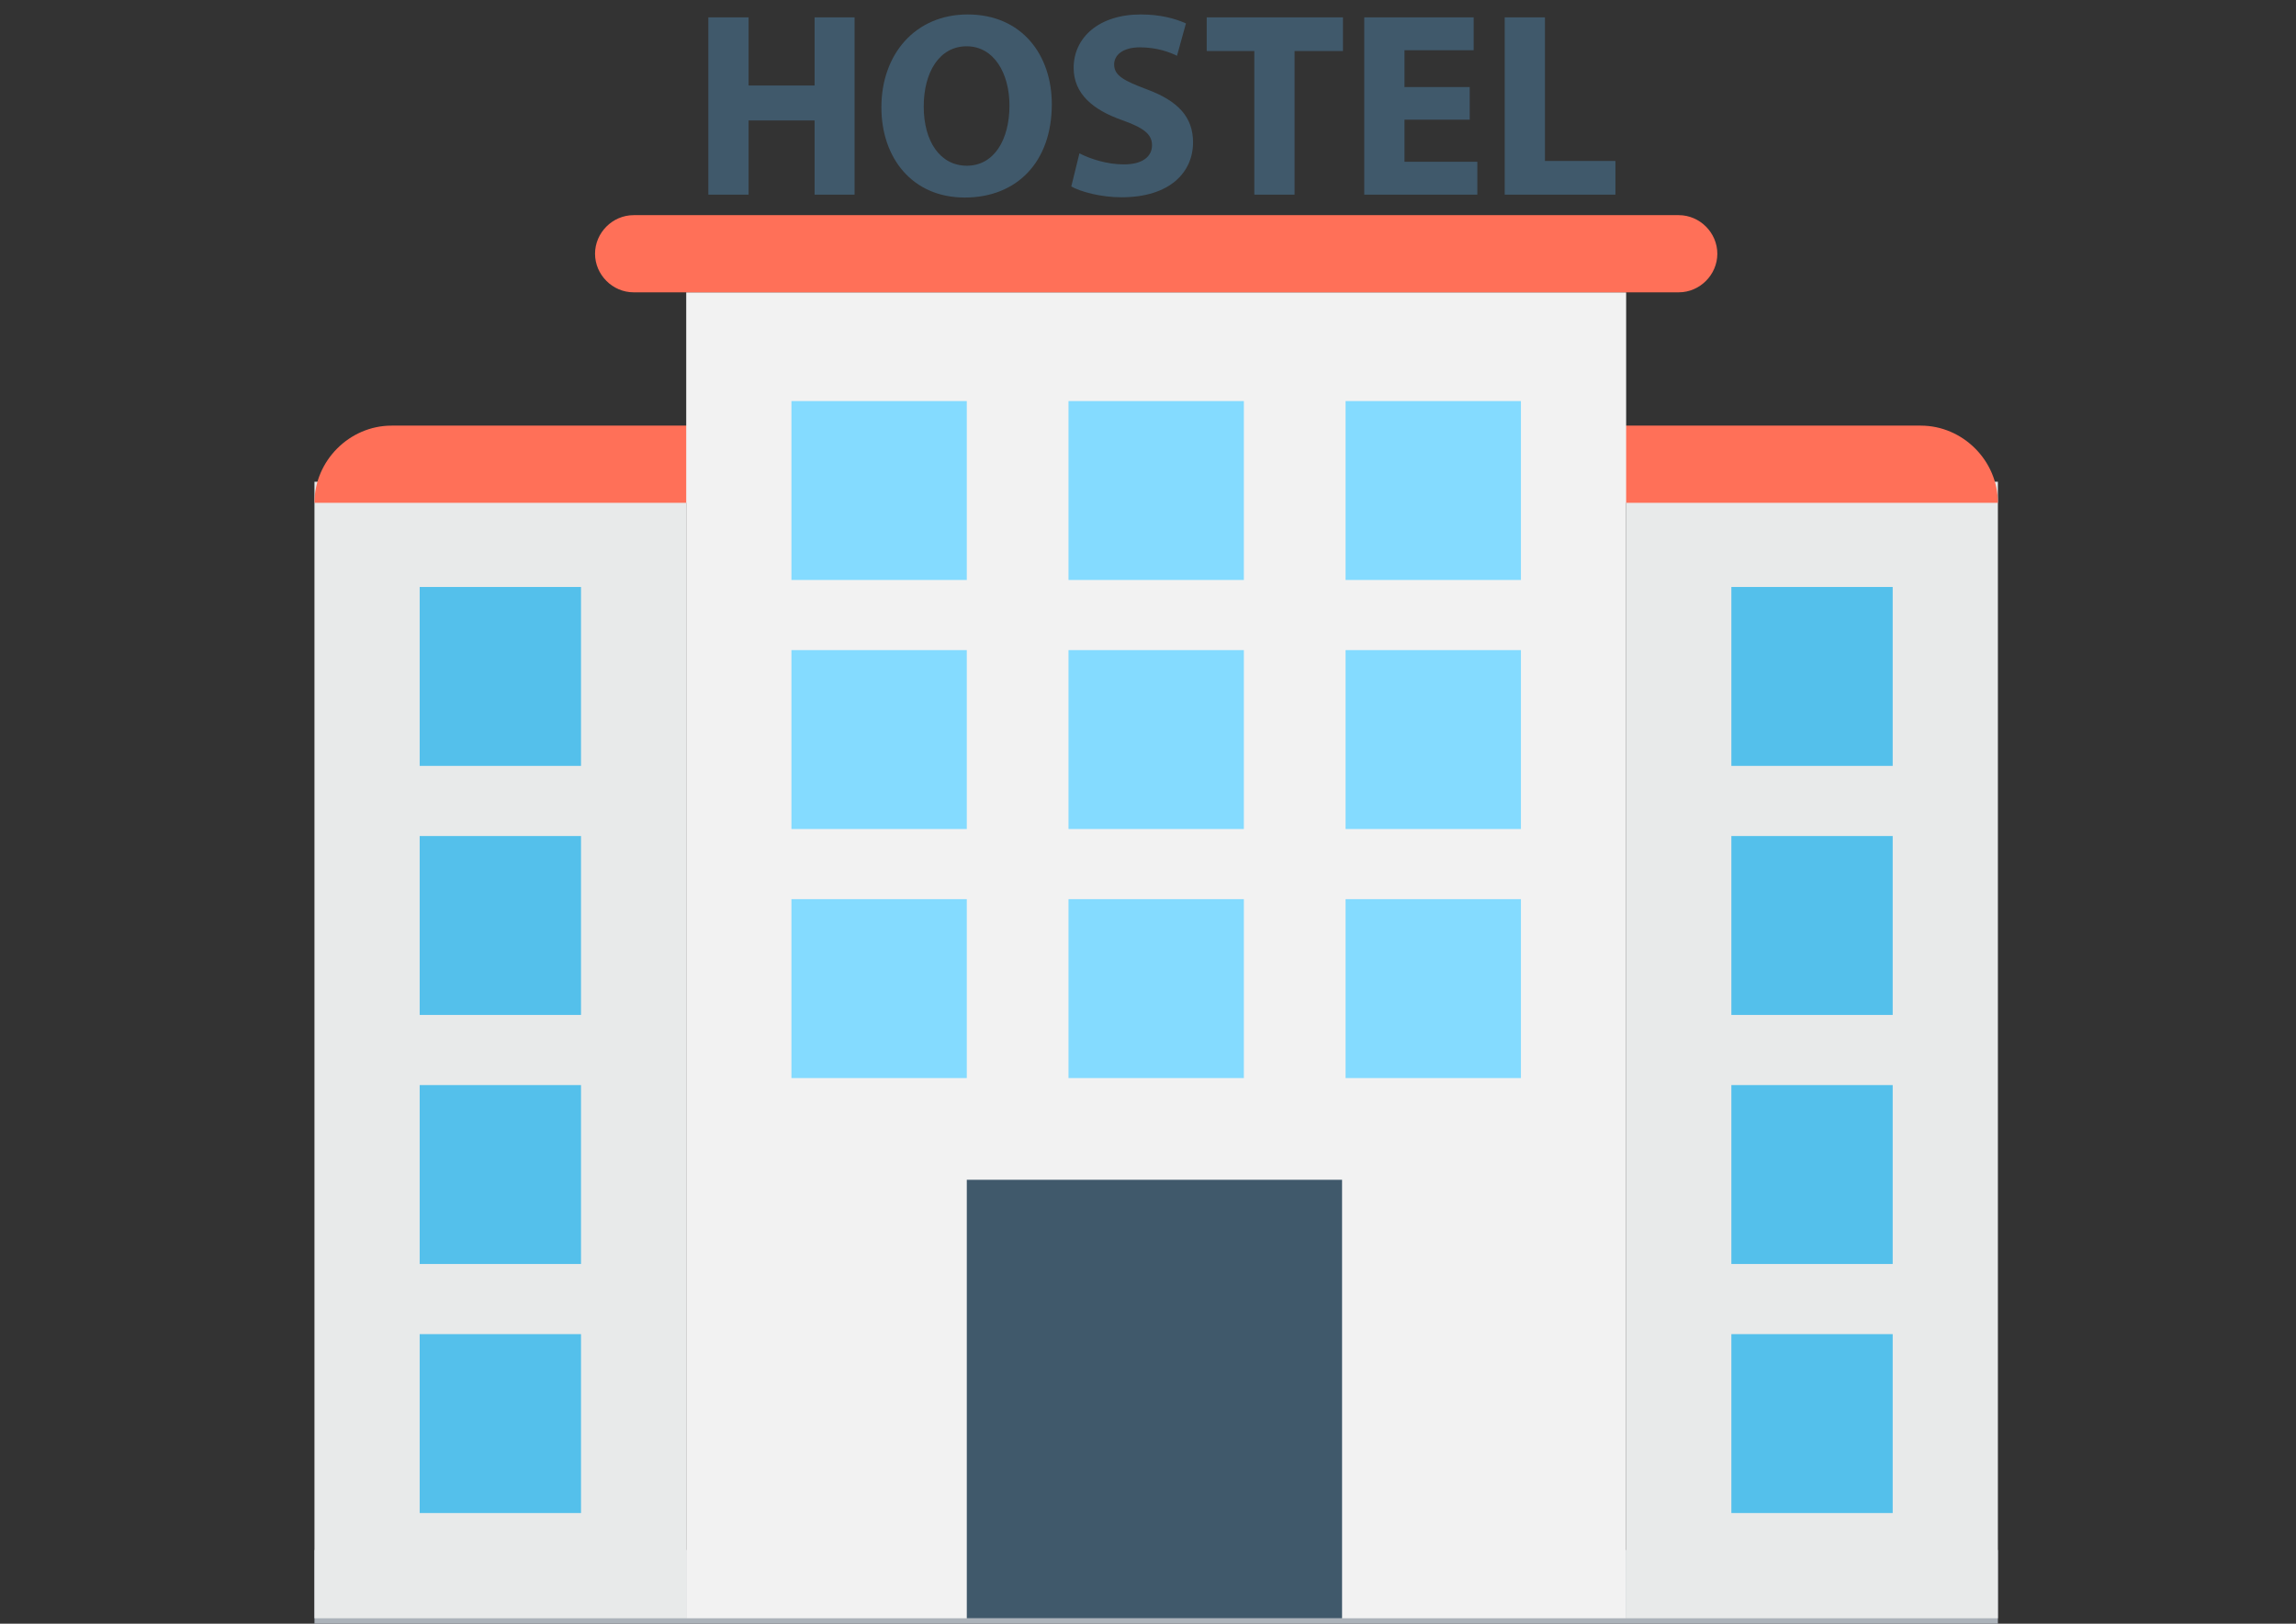
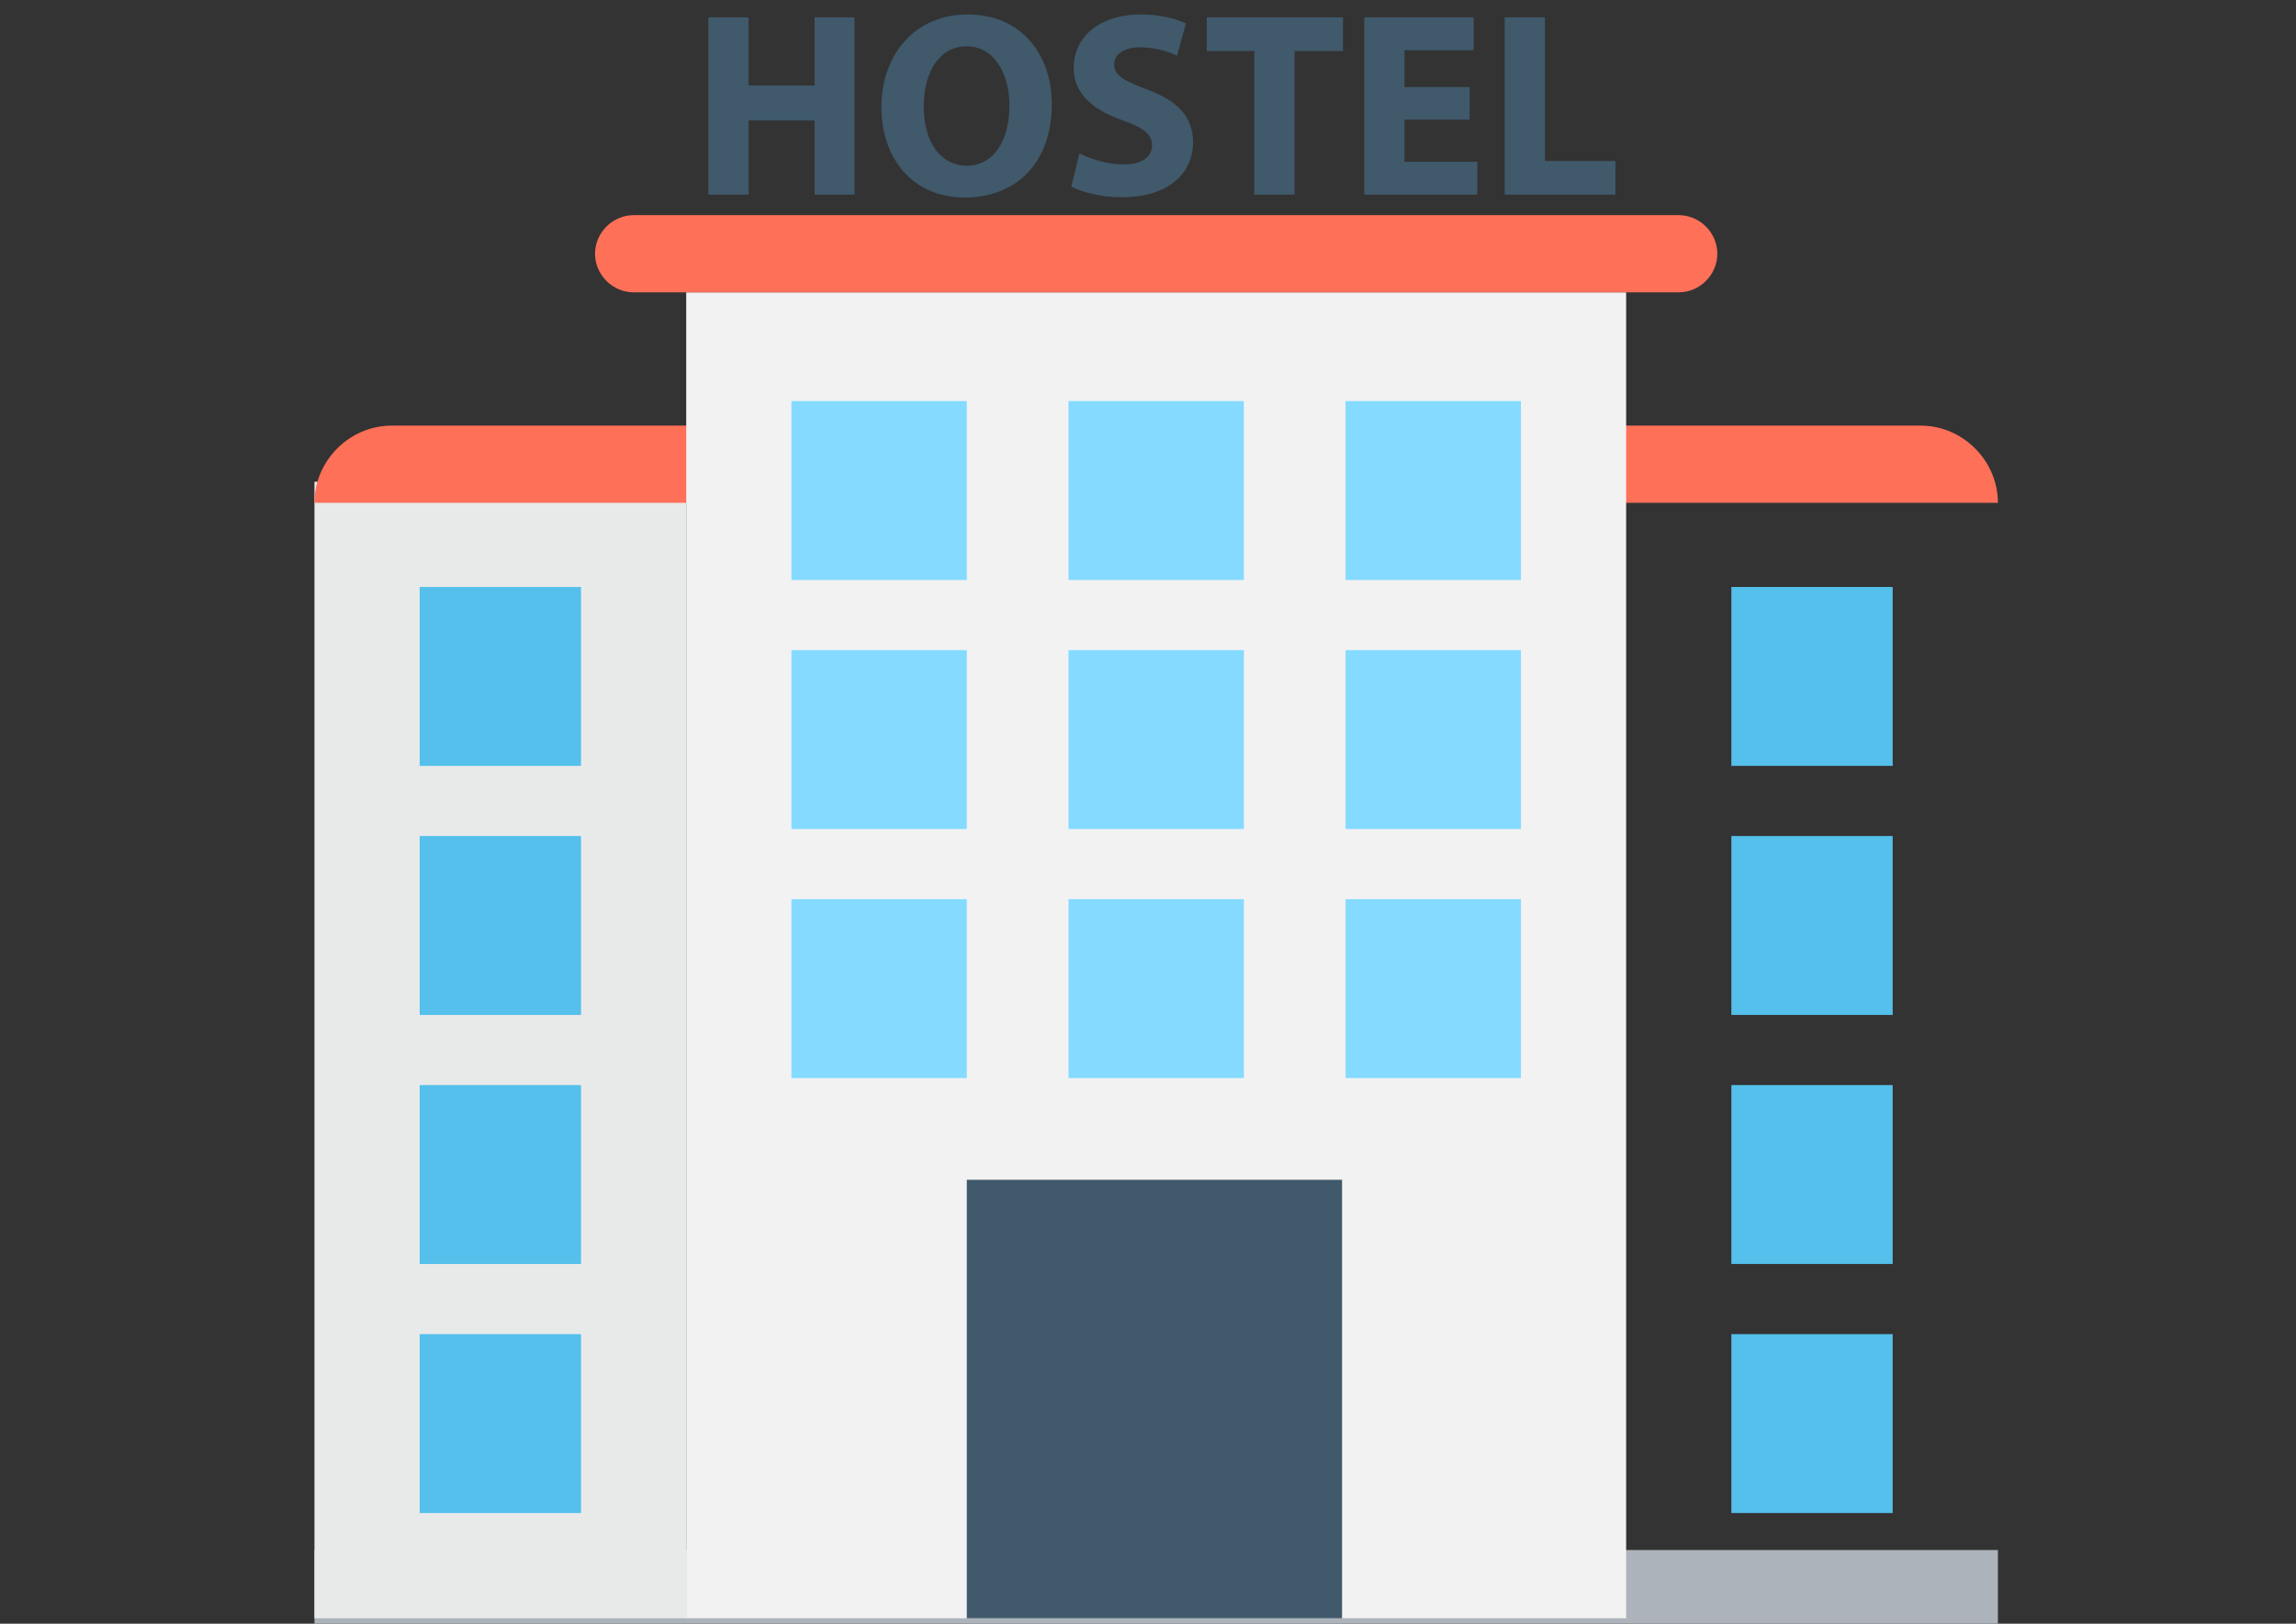
<svg xmlns="http://www.w3.org/2000/svg" version="1.1" id="Layer_1" x="0px" y="0px" width="841.889px" height="595.281px" viewBox="0 0 841.889 595.281" enable-background="new 0 0 841.889 595.281" xml:space="preserve">
  <rect x="0" y="0" width="841.889" height="595.281" fill="#333333" stroke="none" />
  <g>
    <rect x="115.305" y="568.274" fill="#ACB3BA" width="617.279" height="27.007" />
    <g>
      <rect x="115.305" y="176.616" fill="#E8EAEA" width="136.316" height="416.665" />
-       <rect x="596.268" y="176.616" fill="#E8EAEA" width="136.316" height="416.665" />
    </g>
    <path fill="#FF7058" d="M115.305,184.332L115.305,184.332h617.279l0,0c0-15.432-12.859-28.292-28.292-28.292H143.597   C128.165,156.039,115.305,168.9,115.305,184.332z" />
    <rect x="251.621" y="107.172" fill="#F2F2F2" width="344.648" height="486.109" />
    <path fill="#FF7058" d="M615.558,78.879H232.331c-7.716,0-14.146,6.431-14.146,14.146c0,7.716,6.43,14.146,14.146,14.146H615.56   c7.716,0,14.145-6.429,14.145-14.146C629.704,85.311,623.275,78.879,615.558,78.879z" />
    <g>
      <rect x="153.885" y="215.196" fill="#54C0EB" width="59.156" height="65.586" />
      <rect x="153.885" y="306.502" fill="#54C0EB" width="59.156" height="65.586" />
      <rect x="153.885" y="397.808" fill="#54C0EB" width="59.156" height="65.587" />
      <rect x="153.885" y="489.114" fill="#54C0EB" width="59.156" height="65.587" />
      <rect x="634.848" y="215.196" fill="#54C0EB" width="59.157" height="65.586" />
      <rect x="634.848" y="306.502" fill="#54C0EB" width="59.157" height="65.586" />
      <rect x="634.848" y="397.808" fill="#54C0EB" width="59.157" height="65.587" />
      <rect x="634.848" y="489.114" fill="#54C0EB" width="59.157" height="65.587" />
    </g>
    <rect x="290.201" y="329.65" fill="#84DBFF" width="64.299" height="65.586" />
    <rect x="354.501" y="432.53" fill="#40596B" width="137.601" height="160.751" />
    <g>
      <rect x="290.201" y="147.039" fill="#84DBFF" width="64.299" height="65.585" />
      <rect x="290.201" y="238.344" fill="#84DBFF" width="64.299" height="65.586" />
      <rect x="391.795" y="147.039" fill="#84DBFF" width="64.298" height="65.585" />
      <rect x="391.795" y="238.344" fill="#84DBFF" width="64.298" height="65.586" />
      <rect x="391.795" y="329.65" fill="#84DBFF" width="64.298" height="65.586" />
      <rect x="493.388" y="147.039" fill="#84DBFF" width="64.301" height="65.585" />
      <rect x="493.388" y="238.344" fill="#84DBFF" width="64.301" height="65.586" />
      <rect x="493.388" y="329.65" fill="#84DBFF" width="64.301" height="65.586" />
    </g>
    <g>
      <path fill="#40596B" d="M274.485,6.363V31.34h24.205V6.363h14.658V71.36H298.69V44.165h-24.205V71.36H259.73V6.363H274.485z" />
      <path fill="#40596B" d="M385.675,38.186c0,21.313-12.922,34.234-31.92,34.234c-19.287,0-30.57-14.562-30.57-33.077    c0-19.48,12.44-34.042,31.631-34.042C374.778,5.302,385.675,20.249,385.675,38.186z M338.711,39.054    c0,12.729,5.979,21.698,15.815,21.698c9.933,0,15.623-9.451,15.623-22.083c0-11.669-5.593-21.698-15.719-21.698    C344.497,16.97,338.711,26.421,338.711,39.054z" />
      <path fill="#40596B" d="M395.801,56.219c3.954,2.025,10.029,4.051,16.298,4.051c6.75,0,10.318-2.797,10.318-7.04    c0-4.05-3.086-6.365-10.897-9.161c-10.801-3.761-17.84-9.74-17.84-19.191c0-11.09,9.258-19.577,24.591-19.577    c7.329,0,12.729,1.543,16.587,3.279l-3.278,11.861c-2.604-1.254-7.233-3.086-13.598-3.086c-6.365,0-9.451,2.893-9.451,6.269    c0,4.146,3.665,5.979,12.055,9.161c11.476,4.243,16.876,10.222,16.876,19.384c0,10.897-8.39,20.155-26.23,20.155    c-7.425,0-14.754-1.929-18.419-3.954L395.801,56.219z" />
      <path fill="#40596B" d="M459.931,18.706h-17.455V6.363h49.954v12.344h-17.744V71.36h-14.755V18.706z" />
      <path fill="#40596B" d="M538.911,43.876h-23.916v15.43h26.713V71.36h-41.467V6.363h40.117v12.054h-25.363v13.501h23.916V43.876z" />
      <path fill="#40596B" d="M551.738,6.363h14.755v52.654h25.845V71.36h-40.6V6.363z" />
    </g>
  </g>
</svg>